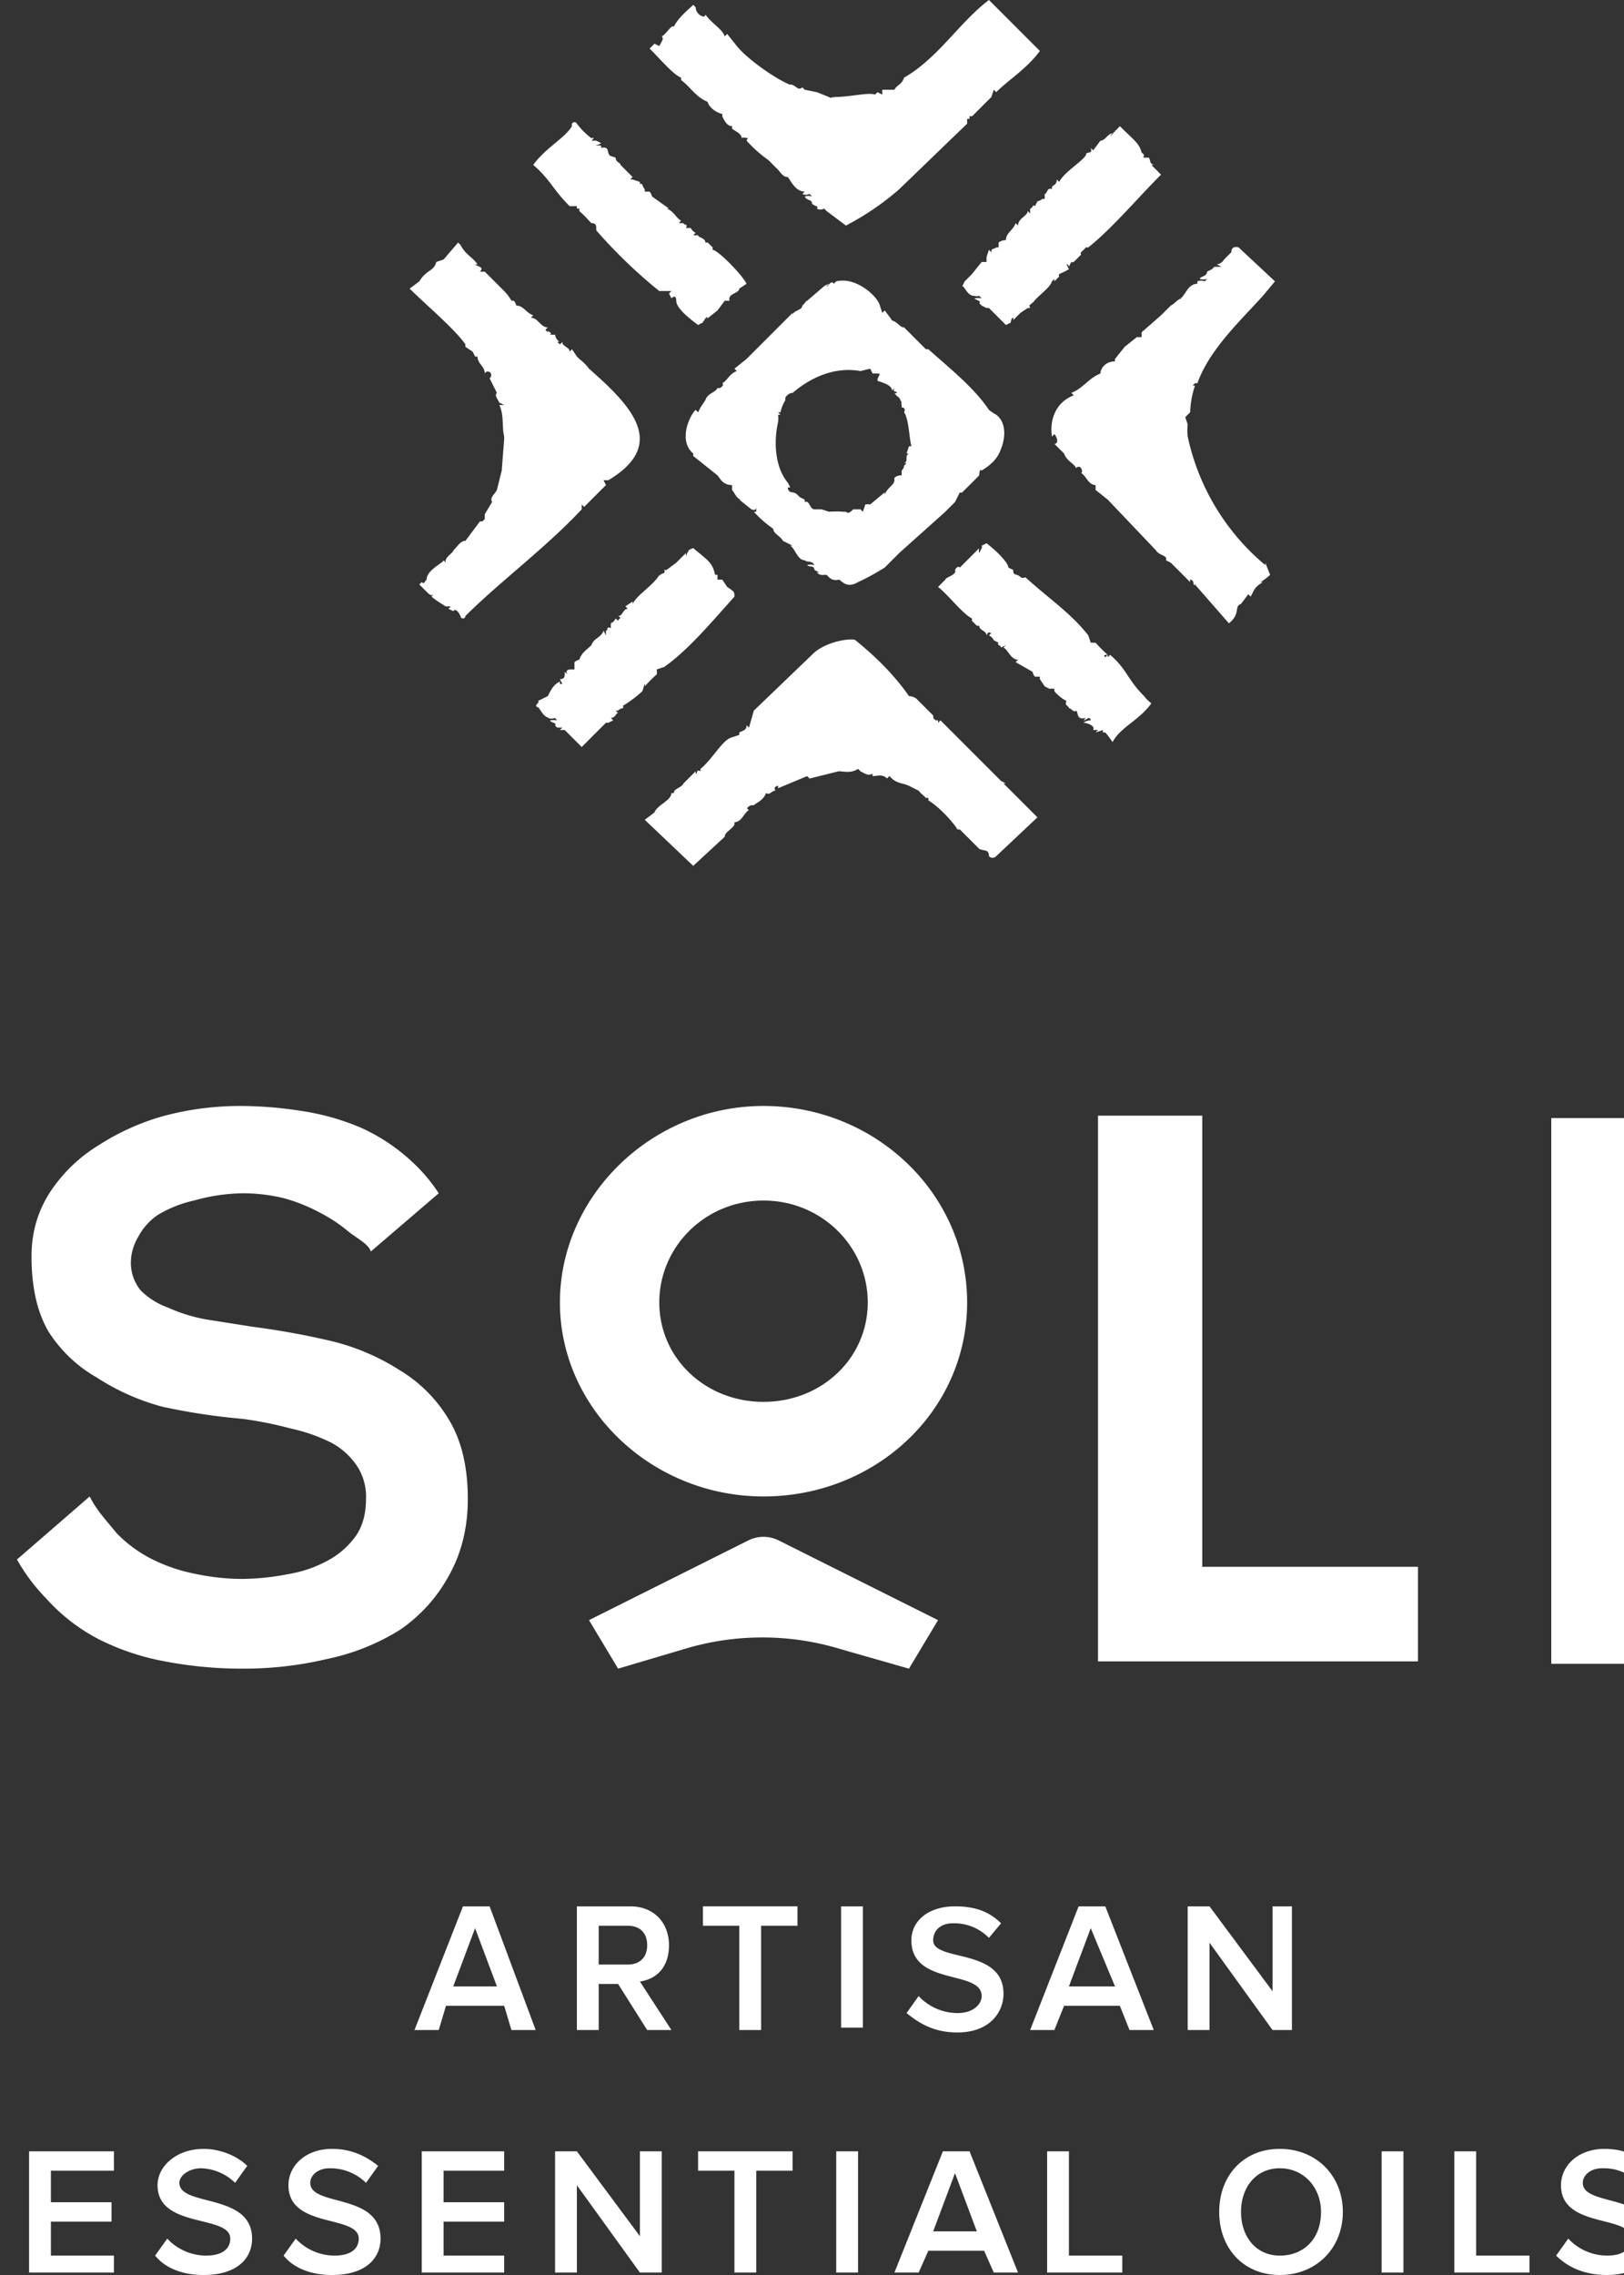
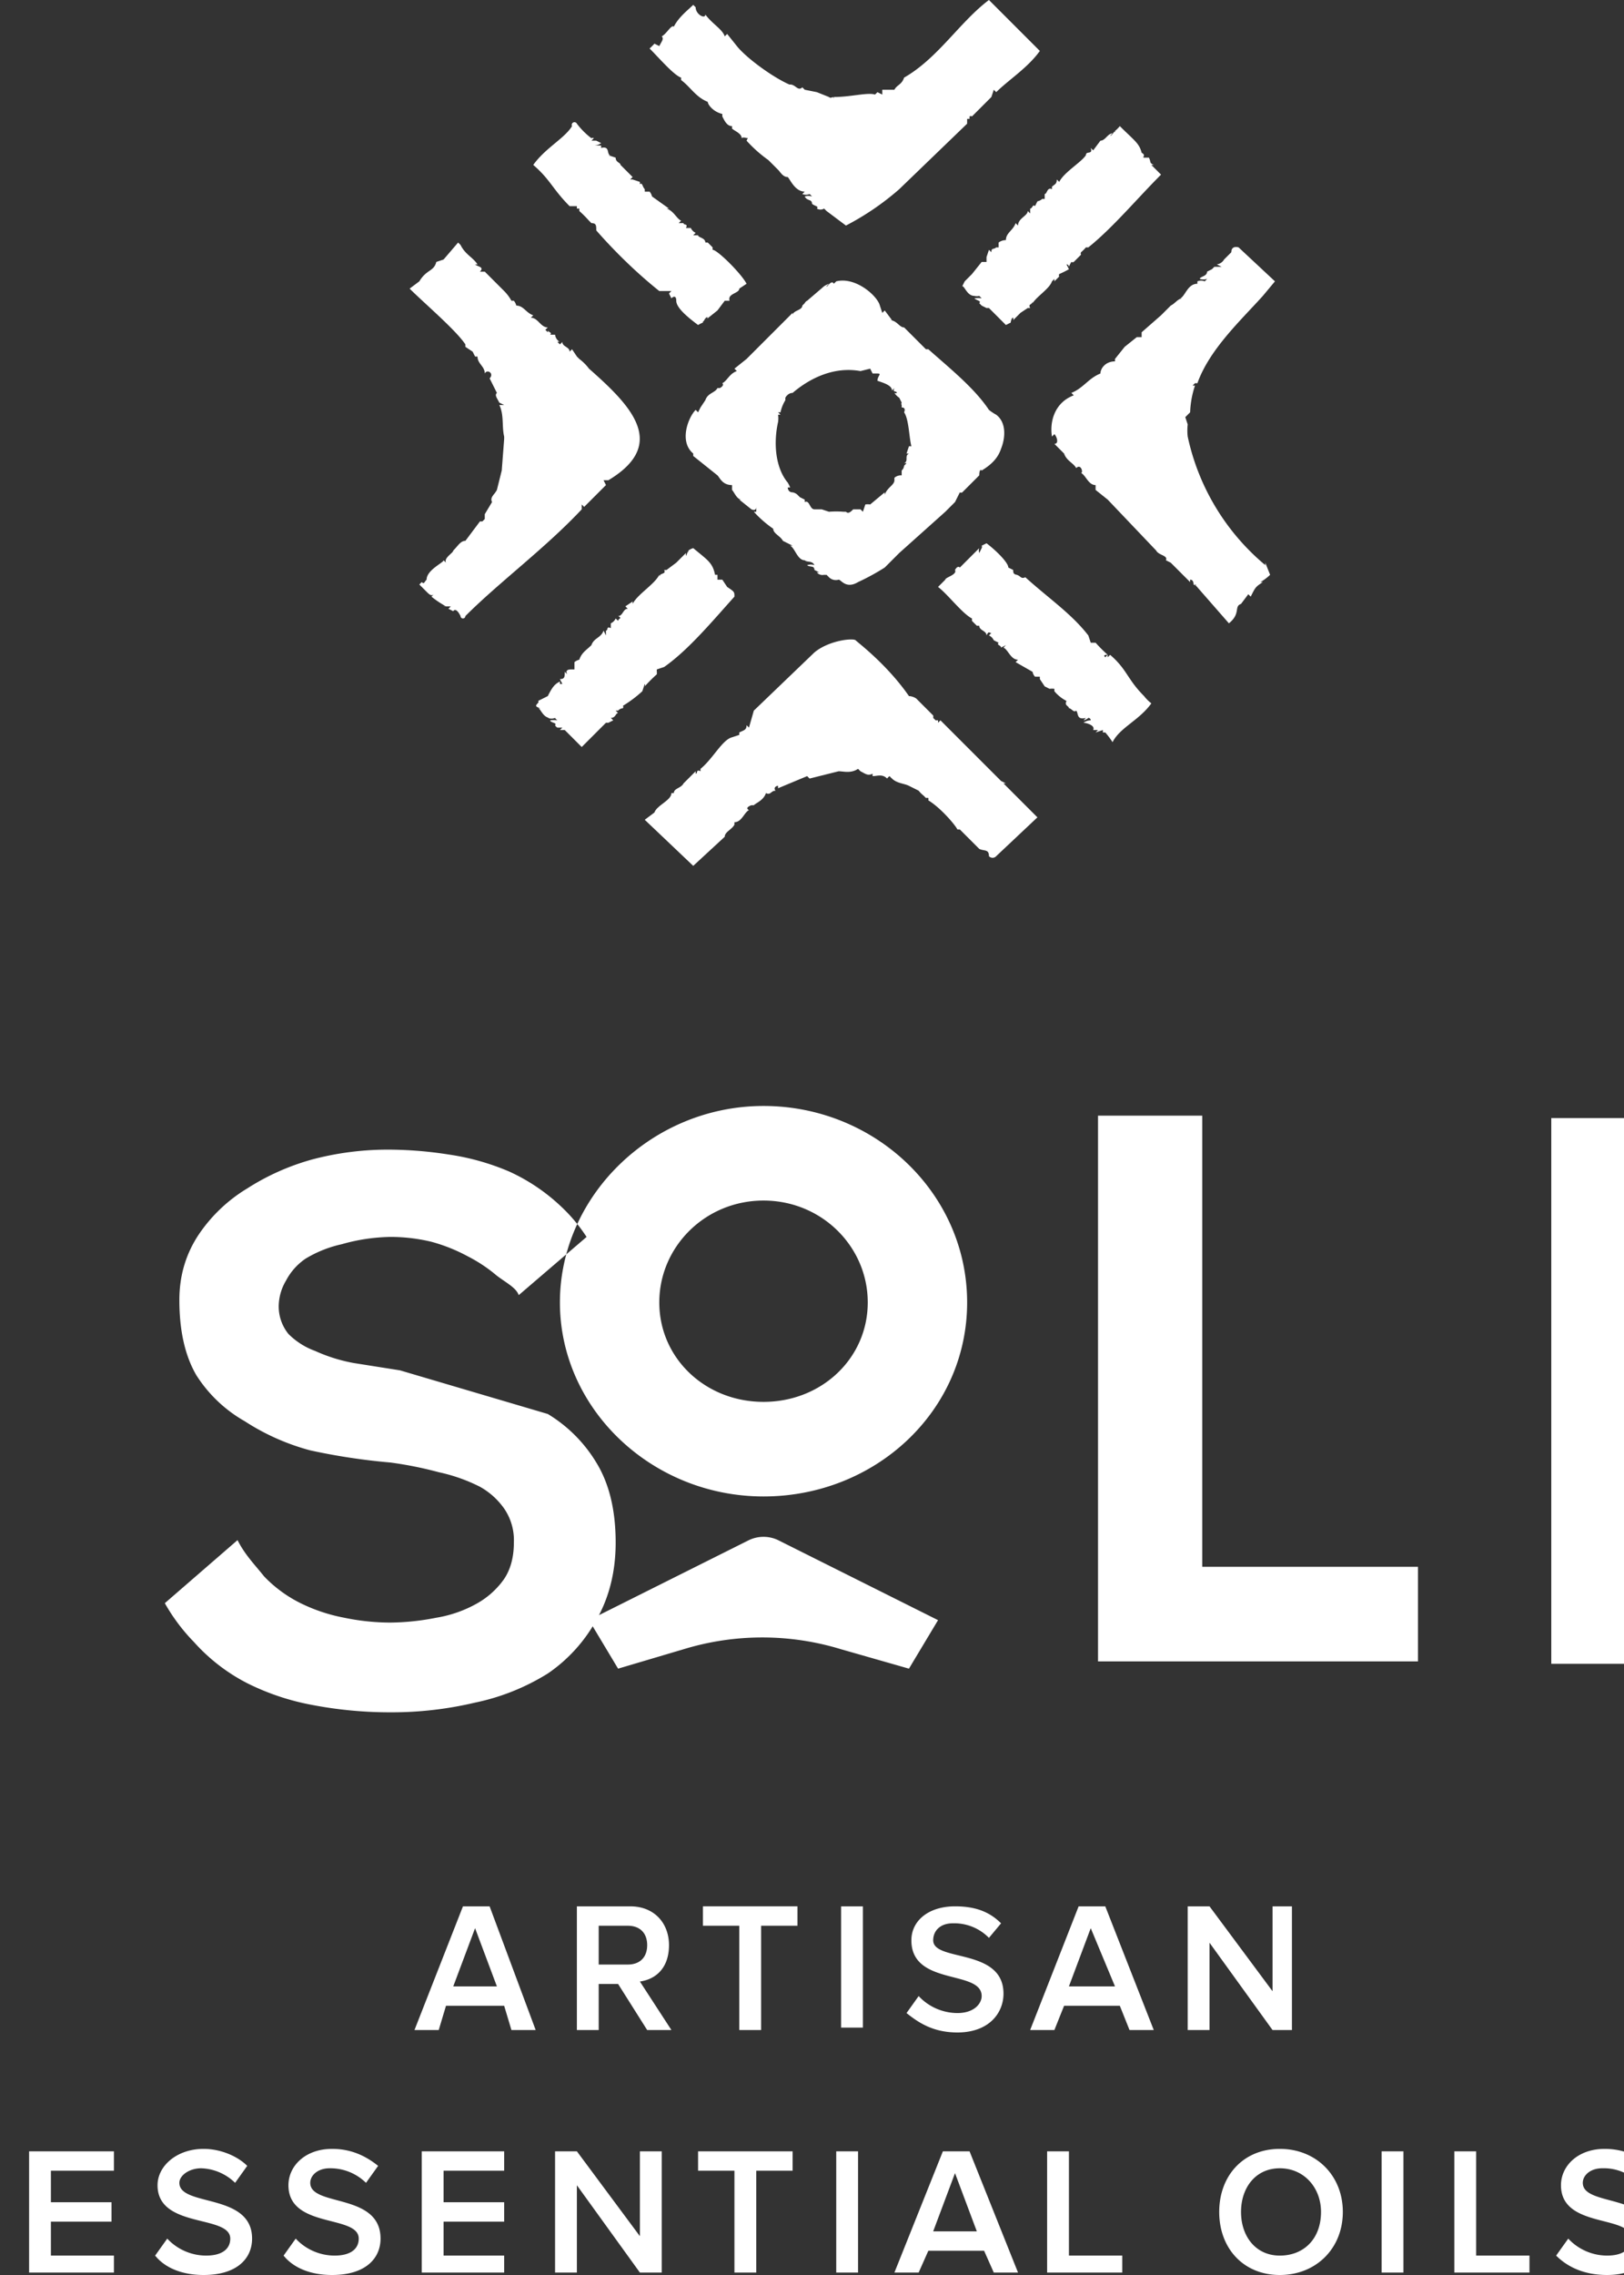
<svg xmlns="http://www.w3.org/2000/svg" viewBox="174 50 670 938" fill="#ffffff">
  <rect x="174" y="50" width="670" height="938" fill="#333333" stroke="none" />
-   <path d="M759 696h-89V510h-43v225h132v-39M339 615a93 93 0 00-28-12 327 327 0 00-33-6l-19-3a68 68 0 01-16-5 30 30 0 01-11-7 18 18 0 01-4-12 21 21 0 013-10 25 25 0 018-9 49 49 0 0115-6 77 77 0 0120-3 72 72 0 0117 2 70 70 0 0115 6 62 62 0 0112 8c4 3 8 5 9 8l28-24a68 68 0 00-11-13 78 78 0 00-21-14 100 100 0 00-25-7 162 162 0 00-25-2 122 122 0 00-31 4 98 98 0 00-27 12 64 64 0 00-20 19q-8 12-8 27 0 19 7 31a57 57 0 0020 19 94 94 0 0027 12 260 260 0 0033 5 155 155 0 0120 4 70 70 0 0117 6 30 30 0 0110 9 23 23 0 014 14q0 9-4 15a34 34 0 01-11 10 51 51 0 01-17 6 101 101 0 01-19 2 94 94 0 01-19-2 70 70 0 01-18-6 54 54 0 01-15-11c-4-5-8-9-11-15l-30 26a77 77 0 0012 16 76 76 0 0022 17 101 101 0 0027 9 170 170 0 0032 3 149 149 0 0035-4 92 92 0 0030-12 64 64 0 0020-22q8-14 8-32 0-20-8-33a59 59 0 00-20-20M489 667c-46 0-84-36-84-80s38-81 84-81 84 36 84 81-38 80-84 80m0-122c-24 0-43 19-43 42s19 41 43 41 43-18 43-41-19-42-43-42zM495 685a14 14 0 00-12 0l-66 33 12 20 27-8a111 111 0 0165 0l28 8 12-20-66-33M385 887l-3-10h-24l-3 10h-10l20-51h11l19 51h-10m-15-42l-9 24h18zM441 887l-12-19h-8v19h-9v-51h22c10 0 16 7 16 16s-5 14-12 15l13 20h-10m0-35c0-5-3-8-8-8h-12v16h12c5 0 8-3 8-8zM479 887v-43h-15v-8h39v8h-15v43h-9M521 836h9v50h-9zM548 880l5-7a22 22 0 0016 7c7 0 10-4 10-7 0-11-29-4-29-23 0-8 7-14 18-14 8 0 14 2 19 7l-5 6a20 20 0 00-15-6c-5 0-8 3-8 7 0 9 29 3 29 22 0 8-6 16-19 16-10 0-16-4-21-8M640 887l-4-10h-23l-4 10h-10l20-51h11l20 51h-10m-16-42l-9 24h19zM699 887l-26-36v36h-9v-51h9l26 35v-35h8v51h-8M186 987v-50h35v8h-26v13h25v8h-25v14h26v7h-35M238 980l5-7a22 22 0 0016 7c7 0 10-3 10-7 0-10-30-4-30-22 0-8 8-15 19-15 7 0 14 3 18 7l-5 7a21 21 0 00-14-6c-5 0-9 3-9 6 0 10 30 4 30 23 0 8-6 15-20 15-9 0-16-3-20-8M291 980l5-7a22 22 0 0016 7c7 0 10-3 10-7 0-10-29-4-29-22 0-8 7-15 18-15 8 0 14 3 19 7l-5 7a21 21 0 00-15-6c-5 0-8 3-8 6 0 10 29 4 29 23 0 8-6 15-20 15-9 0-16-3-20-8M348 987v-50h34v8h-25v13h25v8h-25v14h25v7h-34M438 987l-26-36v36h-9v-50h9l26 35v-35h9v50h-9M477 987v-42h-15v-8h39v8h-15v42h-9M519 937h9v50h-9zM584 987l-4-9h-23l-4 9h-10l20-50h11l20 50h-10m-16-41l-9 24h18zM606 987v-50h9v43h22v7h-31M677 962c0-15 10-26 25-26s26 11 26 26-11 26-26 26-25-11-25-26m42 0c0-10-7-18-17-18s-16 8-16 18 6 18 16 18 17-7 17-18zM744 937h9v50h-9zM774 987v-50h9v43h22v7h-31M816 980l5-7a22 22 0 0016 7c7 0 10-3 10-7 0-10-29-4-29-22 0-8 7-15 18-15 8 0 14 3 19 7l-5 7a20 20 0 00-15-6c-5 0-8 3-8 6 0 10 29 4 29 23 0 8-6 15-19 15-9 0-16-3-21-8M455 82v1c4 3 6 7 11 9 0 1 2 4 6 5v1c1 2 2 4 4 4v1c1 1 4 2 4 4 1-1 3 1 3-1l-1 2a55 55 0 009 8l4 4c1 1 2 3 4 3 1 1 3 6 7 6l-1 1a4 4 0 003 0 8 8 0 011 1 5 5 0 00-3 0c1 2 3 1 3 3 1 1 3 1 2 2a3 3 0 003 0l1 1 8 6a111 111 0 0022-15l28-27v-2h1v-1a1 1 0 011 0l8-8 1-3 1 1c5-5 13-10 18-17l-21-21c-12 9-21 24-35 32-1 3-3 3-4 5h-5v2l-2-1-1 1c-3-1-10 1-17 1v1c0-2-1 0-2-1l-5-2-5-1-1-1c-2 2-3-2-6-1h1c-7-3-18-11-22-16l-4-5-1 1c-1-3-5-5-8-9 0 2-4 0-4-3l-1-1c-2 2-6 5-8 9-1-1-3 3-5 4 1 1 0 2-1 4l-2-1a26 26 0 01-2 2c4 4 10 11 13 12M601 386l-11-11-2-2h1l-2-1-25-25-1 1v-1h-1l-1-1a3 3 0 000-1l-7-7a6 6 0 00-3-1c-9-13-21-22-22-23s-11 0-17 5l-25 24-2 7-1-1c0 2-1 2-3 3v1l-3 1s1 0 0 0c-4 1-8 9-13 13v1c-2-1-1 1-2 1v-1l-5 5c-1 2-4 2-4 4h-1c0 3-6 5-7 8l-4 3 20 19 13-12c0-2 3-3 4-5v-1c3 0 4-4 6-5-2-1 1-2 1-2h1c1-1 4-2 5-5 2 1 2-1 4-1-1-1 0-2 1-2v1l12-5 1 1 12-3c2 0 5 1 8-1l1 1c2 1 3 2 5 1v1c2 0 4-1 6 1a4 4 0 011-1 9 9 0 001 1c2 2 5 2 7 3l4 2a11 11 0 002 2l1 1a7 7 0 011 0 3 3 0 010 1c5 3 11 10 12 12h1l8 8c2 1 4 0 4 3a2 2 0 003 0l17-16-1-1M696 283a95 95 0 01-32-53 22 22 0 010-5l-1-3 2-2a39 39 0 012-11h-1l1-1h1c5-14 18-26 27-36l5-6-15-14s-3-1-3 2l-3 3a4 4 0 01-3 2l2 1h-3l-1 1-2 1c0 2-3 2-3 3a5 5 0 003 0 9 9 0 01-1 1 4 4 0 00-3 0v1c-4 0-5 5-7 6h1c-2 0-3 2-5 3l-4 4-8 7v2h-2l-5 4-4 5v1c-4 0-6 3-6 5-5 2-7 6-12 8l1 1c-8 3-10 11-9 17l1-1c1 1 2 4 0 4l4 4c1 3 4 4 5 6 2-2 3 2 2 2 2 1 3 5 6 5v2l5 4 20 21c1 2 5 2 4 4l2 1 4 4 4 4v-1c2 0 1 3 2 2 1 0 0 1 0 0l14 16c5-4 2-7 5-8l3-4 1 1c2-4 2-4 5-6h-1a20 20 0 004-3l-2-5M468 153v-1l-2-2h-1c0-2-3-2-3-3h-2l1-1a4 4 0 01-2-2h-2c1-2-1-1-1-2h-2l1-1c-2-1-3-4-6-5h1l-7-5a5 5 0 00-1-2h-2v-1c-1-1-1-3-2-2v-1l-3-1h-1l1-1-5-5c0-1-2-1-2-3l-3-1h1c-2 0 0-4-4-3v-1h-3a5 5 0 003-1l-2-1h-2l1-1a1 1 0 00-1 0l-2 1 2-1a31 31 0 01-6-6 1 1 0 00-2 1c-3 5-11 9-16 16 7 6 8 10 15 17h3v1h1v1a47 47 0 014 4l1 1c2 0 2 1 2 3 7 8 16 17 26 25h5l-1 1 1 2c1-1 2-1 2 1-1 0 0 0 0 0 0 3 5 7 9 10a15 15 0 012-1v-1c0 2 1-2 2-1a3 3 0 01-1 1l5-4 3-4h2c-1-3 4-3 4-5l3-2c-2-4-12-14-14-14M649 340c-5 7-13 10-16 16a36 36 0 00-3-4h-1v-1l-3 1 1-1h-2c1-2-3-3-4-3a5 5 0 013-1 1 1 0 00-1-1 4 4 0 01-2 1l1-1c-4 1-3-2-4-3-1 1-2-1-3-1 0-1-2-1-1-3a16 16 0 01-5-4v-1a8 8 0 00-2 0l-2-1-2-3v-1h-2a4 4 0 01-1-2l-7-4 1-1c-3 0-4-4-6-5l1-1-2 1c0-1-2-1-1-2l-2-1a4 4 0 00-2-2l1-1c-1 0-1-1-2 1 0-2-3-2-3-4h-1l-2-2v-1c-4-2-10-10-14-13l3-3c0-1 5-2 4-4 0 0 1-2 2-1l8-8a3 3 0 000 2l1-2a1 1 0 000-1l2-1c4 3 9 8 9 10l2 1c0 1 0 2 2 2h-1c2 0 2 2 4 1 10 9 19 15 26 24l1 3h2a62 62 0 005 5c-1 0-2 0-1 1l1-1v1l1-1c7 6 7 10 14 17a17 17 0 003 3M474 292l-2-3h-2v-2h-1c-1-5-3-6-9-11a6 6 0 00-2 1v1c0-2-1 2-1 1a3 3 0 010-1l-4 4-4 3h-1c1 2-2 1-2 3v-1c-2 4-9 8-11 12v-1l-3 2 1 1c-2 0-2 3-4 3 2 1 0 1 0 2l-1-1a4 4 0 01-2 2v2c-2-1-1 1-2 1v2l-1-2c-1 3-4 3-5 6-2 2-4 3-5 6a5 5 0 00-2 1v3h-1c-1 0-3 0-2 2l-1-1c0 2 0 3-2 3l1 2h-1v-1c-2 1-3 2-5 6l-4 2c1 1-3 2 1 3h-1c1 0 2 4 5 4h-1a4 4 0 003 0 3 3 0 001 1 10 10 0 00-3 0c0 1 3 1 2 2a2 2 0 001 1h2l-1 1h2l1 1 1 1 3 3 2 2 10-10h1l2-1-1-1c2 0 2-2 3-2l-1-1h1a3 3 0 012-1 1 1 0 000-1 50 50 0 008-6l1-3a1 1 0 010 1 64 64 0 015-5v-1a3 3 0 010-1v0l3-1c10-7 20-19 29-29 0-2 0-2-3-4M649 118h1c-2-1-1-1-2-3h-2c-1 0 1-1-1-2 0 0 0 1 0 0-1-4-3-5-9-11a14 14 0 01-2 2v1c0-2-1 1-2 1l1-1c-2 0-3 3-5 3l-3 4-1-1c1 3-2 1-2 3-2 3-9 7-11 11l-1-1c0 2-1 2-2 3v1c-2-1-2 2-3 2v2h-1a4 4 0 01-2 1l-1 2c-1-1-1 1-2 1v2l-1-1c0 2-4 3-4 6l-1-1c-1 3-4 4-4 7a5 5 0 00-3 1v2h-1c-1 1-2 0-2 2l-1-1-1 3v2h-2l-4 5-3 3-1 2c1 0 2 4 5 4a4 4 0 002 0l1 1a10 10 0 00-3 0c1 1 3 1 2 2l1 1 2 1h1l7 7 2-1v-1c0 2 0-1 1-1a2 2 0 010 1l3-3 3-2h1c-1-2 1-1 1-3v1c2-3 7-6 8-9l1-1v1l2-2a1 1 0 010-1 40 40 0 004-2l-1-2a1 1 0 011 1 16 16 0 011-2 1 1 0 001 0l3-3a1 1 0 010-1 17 17 0 002-2h1c10-8 20-20 30-30l-4-4M417 202a20 20 0 00-4-4l-1-1-2-3-1 1c0-2-3-2-3-4l-1 1-1-1a1 1 0 011 0 4 4 0 01-2-3h-2c1-1-1-1-1-2a2 2 0 010 1l-1-1 1-1c-3 0-4-4-7-4l1-1c-3-1-4-4-7-4a5 5 0 00-1-2h-1a18 18 0 00-3-4l-8-8h-2c2-2-1-2-2-3h1c-2-3-5-4-7-8l-1-1-6 7-3 1c-1 4-4 3-7 8l-4 3c6 6 19 17 23 23v1l3 2 1 2h1c0 3 3 4 3 7 1-2 4 0 2 2l3 6c-1 1 0 2 1 4l2 1h-2c2 4 1 9 2 13v1l-1 13-2 8c-1 2-3 3-2 5l-3 5v2l-1 1h-1l-6 8c-2 0-3 2-5 4 0 1-4 3-3 5l-1-1c0 1-7 4-7 8-1 1-1 2-2 1l-1 1 3 3c1 1 2 2 3 1l-1 1a40 40 0 006 4 2 2 0 00-1 0h3l-1 1 2 1s1-2 3 2a1 1 0 002 0c14-14 33-28 48-44v-2l1 1 9-9-1-2h2c25-15 9-31-8-46M585 221a21 21 0 01-3-2c-6-9-16-17-25-25h-1l-1-1-1-1-1-1-1-1-1-1-1-1-1-1-1-1-1-1c-2 0-3-3-6-3h1l-3-4-1 1-1-3s0 1 0 0c-1-4-10-12-18-10l-1 1c-1-2-3 2-3 1l1-1a10 10 0 00-2 1l-7 6a2 2 0 00-1 1l-1 1c0 2-4 2-4 4v-1l-19 19-5 4 1 1c-3 1-4 4-6 5 1 1-1 2-1 2h-1c-1 2-4 2-5 5l-2 3-1 2-1-1c-3 3-7 13-1 18v1l10 8c1 1 2 4 6 4v2c1 1 2 4 4 4h-1l5 4s2 1 2-1v2h-1a46 46 0 008 7c0 2 3 3 4 5l4 2h-1c2 1 3 6 6 6 1 1 3 0 4 2a5 5 0 00-3 0c1 1 3 0 3 2l2 1h-1a3 3 0 003 1 4 4 0 001 0l1 1a4 4 0 004 1c1 0 3 4 8 1a95 95 0 0011-6l6-6 19-17 4-4 2-4a1 1 0 001 0l7-7s0-3 1-2c5-3 7-6 8-9 2-5 2-11-2-14m-69 40l-3-1h-3c-2 0-2-4-4-3v-1l-2-1-1-1a4 4 0 00-2-1c-2 0-2-2-2-2a7 7 0 011 0 14 14 0 00-1-2c-5-6-6-16-4-25a10 10 0 000-3h1l-1-1h1a16 16 0 012-5v-1s1-2 3-2c7-6 17-11 28-9l4-1 1 2h2c2 0 0 1 0 3 3 1 6 2 6 4l1-1c-1 2 1 1 1 2a1 1 0 01-1 0 7 7 0 002 2l1 2a1 1 0 000 1v1c2 0 1 2 1 2 2 3 2 10 3 14h-1l-1 3h1c-2 1 0 3-2 4a2 2 0 011 0l-1 1a3 3 0 01-1 2v2a4 4 0 00-3 1v1c0 2-3 3-4 6v-1l-6 5a6 6 0 00-2 0l-1 3-1-1h-3c-1 1-2 2-3 1h-1a38 38 0 00-6 0zM814 511h43v225h-43z" />
+   <path d="M759 696h-89V510h-43v225h132v-39M339 615l-19-3a68 68 0 01-16-5 30 30 0 01-11-7 18 18 0 01-4-12 21 21 0 013-10 25 25 0 018-9 49 49 0 0115-6 77 77 0 0120-3 72 72 0 0117 2 70 70 0 0115 6 62 62 0 0112 8c4 3 8 5 9 8l28-24a68 68 0 00-11-13 78 78 0 00-21-14 100 100 0 00-25-7 162 162 0 00-25-2 122 122 0 00-31 4 98 98 0 00-27 12 64 64 0 00-20 19q-8 12-8 27 0 19 7 31a57 57 0 0020 19 94 94 0 0027 12 260 260 0 0033 5 155 155 0 0120 4 70 70 0 0117 6 30 30 0 0110 9 23 23 0 014 14q0 9-4 15a34 34 0 01-11 10 51 51 0 01-17 6 101 101 0 01-19 2 94 94 0 01-19-2 70 70 0 01-18-6 54 54 0 01-15-11c-4-5-8-9-11-15l-30 26a77 77 0 0012 16 76 76 0 0022 17 101 101 0 0027 9 170 170 0 0032 3 149 149 0 0035-4 92 92 0 0030-12 64 64 0 0020-22q8-14 8-32 0-20-8-33a59 59 0 00-20-20M489 667c-46 0-84-36-84-80s38-81 84-81 84 36 84 81-38 80-84 80m0-122c-24 0-43 19-43 42s19 41 43 41 43-18 43-41-19-42-43-42zM495 685a14 14 0 00-12 0l-66 33 12 20 27-8a111 111 0 0165 0l28 8 12-20-66-33M385 887l-3-10h-24l-3 10h-10l20-51h11l19 51h-10m-15-42l-9 24h18zM441 887l-12-19h-8v19h-9v-51h22c10 0 16 7 16 16s-5 14-12 15l13 20h-10m0-35c0-5-3-8-8-8h-12v16h12c5 0 8-3 8-8zM479 887v-43h-15v-8h39v8h-15v43h-9M521 836h9v50h-9zM548 880l5-7a22 22 0 0016 7c7 0 10-4 10-7 0-11-29-4-29-23 0-8 7-14 18-14 8 0 14 2 19 7l-5 6a20 20 0 00-15-6c-5 0-8 3-8 7 0 9 29 3 29 22 0 8-6 16-19 16-10 0-16-4-21-8M640 887l-4-10h-23l-4 10h-10l20-51h11l20 51h-10m-16-42l-9 24h19zM699 887l-26-36v36h-9v-51h9l26 35v-35h8v51h-8M186 987v-50h35v8h-26v13h25v8h-25v14h26v7h-35M238 980l5-7a22 22 0 0016 7c7 0 10-3 10-7 0-10-30-4-30-22 0-8 8-15 19-15 7 0 14 3 18 7l-5 7a21 21 0 00-14-6c-5 0-9 3-9 6 0 10 30 4 30 23 0 8-6 15-20 15-9 0-16-3-20-8M291 980l5-7a22 22 0 0016 7c7 0 10-3 10-7 0-10-29-4-29-22 0-8 7-15 18-15 8 0 14 3 19 7l-5 7a21 21 0 00-15-6c-5 0-8 3-8 6 0 10 29 4 29 23 0 8-6 15-20 15-9 0-16-3-20-8M348 987v-50h34v8h-25v13h25v8h-25v14h25v7h-34M438 987l-26-36v36h-9v-50h9l26 35v-35h9v50h-9M477 987v-42h-15v-8h39v8h-15v42h-9M519 937h9v50h-9zM584 987l-4-9h-23l-4 9h-10l20-50h11l20 50h-10m-16-41l-9 24h18zM606 987v-50h9v43h22v7h-31M677 962c0-15 10-26 25-26s26 11 26 26-11 26-26 26-25-11-25-26m42 0c0-10-7-18-17-18s-16 8-16 18 6 18 16 18 17-7 17-18zM744 937h9v50h-9zM774 987v-50h9v43h22v7h-31M816 980l5-7a22 22 0 0016 7c7 0 10-3 10-7 0-10-29-4-29-22 0-8 7-15 18-15 8 0 14 3 19 7l-5 7a20 20 0 00-15-6c-5 0-8 3-8 6 0 10 29 4 29 23 0 8-6 15-19 15-9 0-16-3-21-8M455 82v1c4 3 6 7 11 9 0 1 2 4 6 5v1c1 2 2 4 4 4v1c1 1 4 2 4 4 1-1 3 1 3-1l-1 2a55 55 0 009 8l4 4c1 1 2 3 4 3 1 1 3 6 7 6l-1 1a4 4 0 003 0 8 8 0 011 1 5 5 0 00-3 0c1 2 3 1 3 3 1 1 3 1 2 2a3 3 0 003 0l1 1 8 6a111 111 0 0022-15l28-27v-2h1v-1a1 1 0 011 0l8-8 1-3 1 1c5-5 13-10 18-17l-21-21c-12 9-21 24-35 32-1 3-3 3-4 5h-5v2l-2-1-1 1c-3-1-10 1-17 1v1c0-2-1 0-2-1l-5-2-5-1-1-1c-2 2-3-2-6-1h1c-7-3-18-11-22-16l-4-5-1 1c-1-3-5-5-8-9 0 2-4 0-4-3l-1-1c-2 2-6 5-8 9-1-1-3 3-5 4 1 1 0 2-1 4l-2-1a26 26 0 01-2 2c4 4 10 11 13 12M601 386l-11-11-2-2h1l-2-1-25-25-1 1v-1h-1l-1-1a3 3 0 000-1l-7-7a6 6 0 00-3-1c-9-13-21-22-22-23s-11 0-17 5l-25 24-2 7-1-1c0 2-1 2-3 3v1l-3 1s1 0 0 0c-4 1-8 9-13 13v1c-2-1-1 1-2 1v-1l-5 5c-1 2-4 2-4 4h-1c0 3-6 5-7 8l-4 3 20 19 13-12c0-2 3-3 4-5v-1c3 0 4-4 6-5-2-1 1-2 1-2h1c1-1 4-2 5-5 2 1 2-1 4-1-1-1 0-2 1-2v1l12-5 1 1 12-3c2 0 5 1 8-1l1 1c2 1 3 2 5 1v1c2 0 4-1 6 1a4 4 0 011-1 9 9 0 001 1c2 2 5 2 7 3l4 2a11 11 0 002 2l1 1a7 7 0 011 0 3 3 0 010 1c5 3 11 10 12 12h1l8 8c2 1 4 0 4 3a2 2 0 003 0l17-16-1-1M696 283a95 95 0 01-32-53 22 22 0 010-5l-1-3 2-2a39 39 0 012-11h-1l1-1h1c5-14 18-26 27-36l5-6-15-14s-3-1-3 2l-3 3a4 4 0 01-3 2l2 1h-3l-1 1-2 1c0 2-3 2-3 3a5 5 0 003 0 9 9 0 01-1 1 4 4 0 00-3 0v1c-4 0-5 5-7 6h1c-2 0-3 2-5 3l-4 4-8 7v2h-2l-5 4-4 5v1c-4 0-6 3-6 5-5 2-7 6-12 8l1 1c-8 3-10 11-9 17l1-1c1 1 2 4 0 4l4 4c1 3 4 4 5 6 2-2 3 2 2 2 2 1 3 5 6 5v2l5 4 20 21c1 2 5 2 4 4l2 1 4 4 4 4v-1c2 0 1 3 2 2 1 0 0 1 0 0l14 16c5-4 2-7 5-8l3-4 1 1c2-4 2-4 5-6h-1a20 20 0 004-3l-2-5M468 153v-1l-2-2h-1c0-2-3-2-3-3h-2l1-1a4 4 0 01-2-2h-2c1-2-1-1-1-2h-2l1-1c-2-1-3-4-6-5h1l-7-5a5 5 0 00-1-2h-2v-1c-1-1-1-3-2-2v-1l-3-1h-1l1-1-5-5c0-1-2-1-2-3l-3-1h1c-2 0 0-4-4-3v-1h-3a5 5 0 003-1l-2-1h-2l1-1a1 1 0 00-1 0l-2 1 2-1a31 31 0 01-6-6 1 1 0 00-2 1c-3 5-11 9-16 16 7 6 8 10 15 17h3v1h1v1a47 47 0 014 4l1 1c2 0 2 1 2 3 7 8 16 17 26 25h5l-1 1 1 2c1-1 2-1 2 1-1 0 0 0 0 0 0 3 5 7 9 10a15 15 0 012-1v-1c0 2 1-2 2-1a3 3 0 01-1 1l5-4 3-4h2c-1-3 4-3 4-5l3-2c-2-4-12-14-14-14M649 340c-5 7-13 10-16 16a36 36 0 00-3-4h-1v-1l-3 1 1-1h-2c1-2-3-3-4-3a5 5 0 013-1 1 1 0 00-1-1 4 4 0 01-2 1l1-1c-4 1-3-2-4-3-1 1-2-1-3-1 0-1-2-1-1-3a16 16 0 01-5-4v-1a8 8 0 00-2 0l-2-1-2-3v-1h-2a4 4 0 01-1-2l-7-4 1-1c-3 0-4-4-6-5l1-1-2 1c0-1-2-1-1-2l-2-1a4 4 0 00-2-2l1-1c-1 0-1-1-2 1 0-2-3-2-3-4h-1l-2-2v-1c-4-2-10-10-14-13l3-3c0-1 5-2 4-4 0 0 1-2 2-1l8-8a3 3 0 000 2l1-2a1 1 0 000-1l2-1c4 3 9 8 9 10l2 1c0 1 0 2 2 2h-1c2 0 2 2 4 1 10 9 19 15 26 24l1 3h2a62 62 0 005 5c-1 0-2 0-1 1l1-1v1l1-1c7 6 7 10 14 17a17 17 0 003 3M474 292l-2-3h-2v-2h-1c-1-5-3-6-9-11a6 6 0 00-2 1v1c0-2-1 2-1 1a3 3 0 010-1l-4 4-4 3h-1c1 2-2 1-2 3v-1c-2 4-9 8-11 12v-1l-3 2 1 1c-2 0-2 3-4 3 2 1 0 1 0 2l-1-1a4 4 0 01-2 2v2c-2-1-1 1-2 1v2l-1-2c-1 3-4 3-5 6-2 2-4 3-5 6a5 5 0 00-2 1v3h-1c-1 0-3 0-2 2l-1-1c0 2 0 3-2 3l1 2h-1v-1c-2 1-3 2-5 6l-4 2c1 1-3 2 1 3h-1c1 0 2 4 5 4h-1a4 4 0 003 0 3 3 0 001 1 10 10 0 00-3 0c0 1 3 1 2 2a2 2 0 001 1h2l-1 1h2l1 1 1 1 3 3 2 2 10-10h1l2-1-1-1c2 0 2-2 3-2l-1-1h1a3 3 0 012-1 1 1 0 000-1 50 50 0 008-6l1-3a1 1 0 010 1 64 64 0 015-5v-1a3 3 0 010-1v0l3-1c10-7 20-19 29-29 0-2 0-2-3-4M649 118h1c-2-1-1-1-2-3h-2c-1 0 1-1-1-2 0 0 0 1 0 0-1-4-3-5-9-11a14 14 0 01-2 2v1c0-2-1 1-2 1l1-1c-2 0-3 3-5 3l-3 4-1-1c1 3-2 1-2 3-2 3-9 7-11 11l-1-1c0 2-1 2-2 3v1c-2-1-2 2-3 2v2h-1a4 4 0 01-2 1l-1 2c-1-1-1 1-2 1v2l-1-1c0 2-4 3-4 6l-1-1c-1 3-4 4-4 7a5 5 0 00-3 1v2h-1c-1 1-2 0-2 2l-1-1-1 3v2h-2l-4 5-3 3-1 2c1 0 2 4 5 4a4 4 0 002 0l1 1a10 10 0 00-3 0c1 1 3 1 2 2l1 1 2 1h1l7 7 2-1v-1c0 2 0-1 1-1a2 2 0 010 1l3-3 3-2h1c-1-2 1-1 1-3v1c2-3 7-6 8-9l1-1v1l2-2a1 1 0 010-1 40 40 0 004-2l-1-2a1 1 0 011 1 16 16 0 011-2 1 1 0 001 0l3-3a1 1 0 010-1 17 17 0 002-2h1c10-8 20-20 30-30l-4-4M417 202a20 20 0 00-4-4l-1-1-2-3-1 1c0-2-3-2-3-4l-1 1-1-1a1 1 0 011 0 4 4 0 01-2-3h-2c1-1-1-1-1-2a2 2 0 010 1l-1-1 1-1c-3 0-4-4-7-4l1-1c-3-1-4-4-7-4a5 5 0 00-1-2h-1a18 18 0 00-3-4l-8-8h-2c2-2-1-2-2-3h1c-2-3-5-4-7-8l-1-1-6 7-3 1c-1 4-4 3-7 8l-4 3c6 6 19 17 23 23v1l3 2 1 2h1c0 3 3 4 3 7 1-2 4 0 2 2l3 6c-1 1 0 2 1 4l2 1h-2c2 4 1 9 2 13v1l-1 13-2 8c-1 2-3 3-2 5l-3 5v2l-1 1h-1l-6 8c-2 0-3 2-5 4 0 1-4 3-3 5l-1-1c0 1-7 4-7 8-1 1-1 2-2 1l-1 1 3 3c1 1 2 2 3 1l-1 1a40 40 0 006 4 2 2 0 00-1 0h3l-1 1 2 1s1-2 3 2a1 1 0 002 0c14-14 33-28 48-44v-2l1 1 9-9-1-2h2c25-15 9-31-8-46M585 221a21 21 0 01-3-2c-6-9-16-17-25-25h-1l-1-1-1-1-1-1-1-1-1-1-1-1-1-1-1-1-1-1c-2 0-3-3-6-3h1l-3-4-1 1-1-3s0 1 0 0c-1-4-10-12-18-10l-1 1c-1-2-3 2-3 1l1-1a10 10 0 00-2 1l-7 6a2 2 0 00-1 1l-1 1c0 2-4 2-4 4v-1l-19 19-5 4 1 1c-3 1-4 4-6 5 1 1-1 2-1 2h-1c-1 2-4 2-5 5l-2 3-1 2-1-1c-3 3-7 13-1 18v1l10 8c1 1 2 4 6 4v2c1 1 2 4 4 4h-1l5 4s2 1 2-1v2h-1a46 46 0 008 7c0 2 3 3 4 5l4 2h-1c2 1 3 6 6 6 1 1 3 0 4 2a5 5 0 00-3 0c1 1 3 0 3 2l2 1h-1a3 3 0 003 1 4 4 0 001 0l1 1a4 4 0 004 1c1 0 3 4 8 1a95 95 0 0011-6l6-6 19-17 4-4 2-4a1 1 0 001 0l7-7s0-3 1-2c5-3 7-6 8-9 2-5 2-11-2-14m-69 40l-3-1h-3c-2 0-2-4-4-3v-1l-2-1-1-1a4 4 0 00-2-1c-2 0-2-2-2-2a7 7 0 011 0 14 14 0 00-1-2c-5-6-6-16-4-25a10 10 0 000-3h1l-1-1h1a16 16 0 012-5v-1s1-2 3-2c7-6 17-11 28-9l4-1 1 2h2c2 0 0 1 0 3 3 1 6 2 6 4l1-1c-1 2 1 1 1 2a1 1 0 01-1 0 7 7 0 002 2l1 2a1 1 0 000 1v1c2 0 1 2 1 2 2 3 2 10 3 14h-1l-1 3h1c-2 1 0 3-2 4a2 2 0 011 0l-1 1a3 3 0 01-1 2v2a4 4 0 00-3 1v1c0 2-3 3-4 6v-1l-6 5a6 6 0 00-2 0l-1 3-1-1h-3c-1 1-2 2-3 1h-1a38 38 0 00-6 0zM814 511h43v225h-43z" />
</svg>